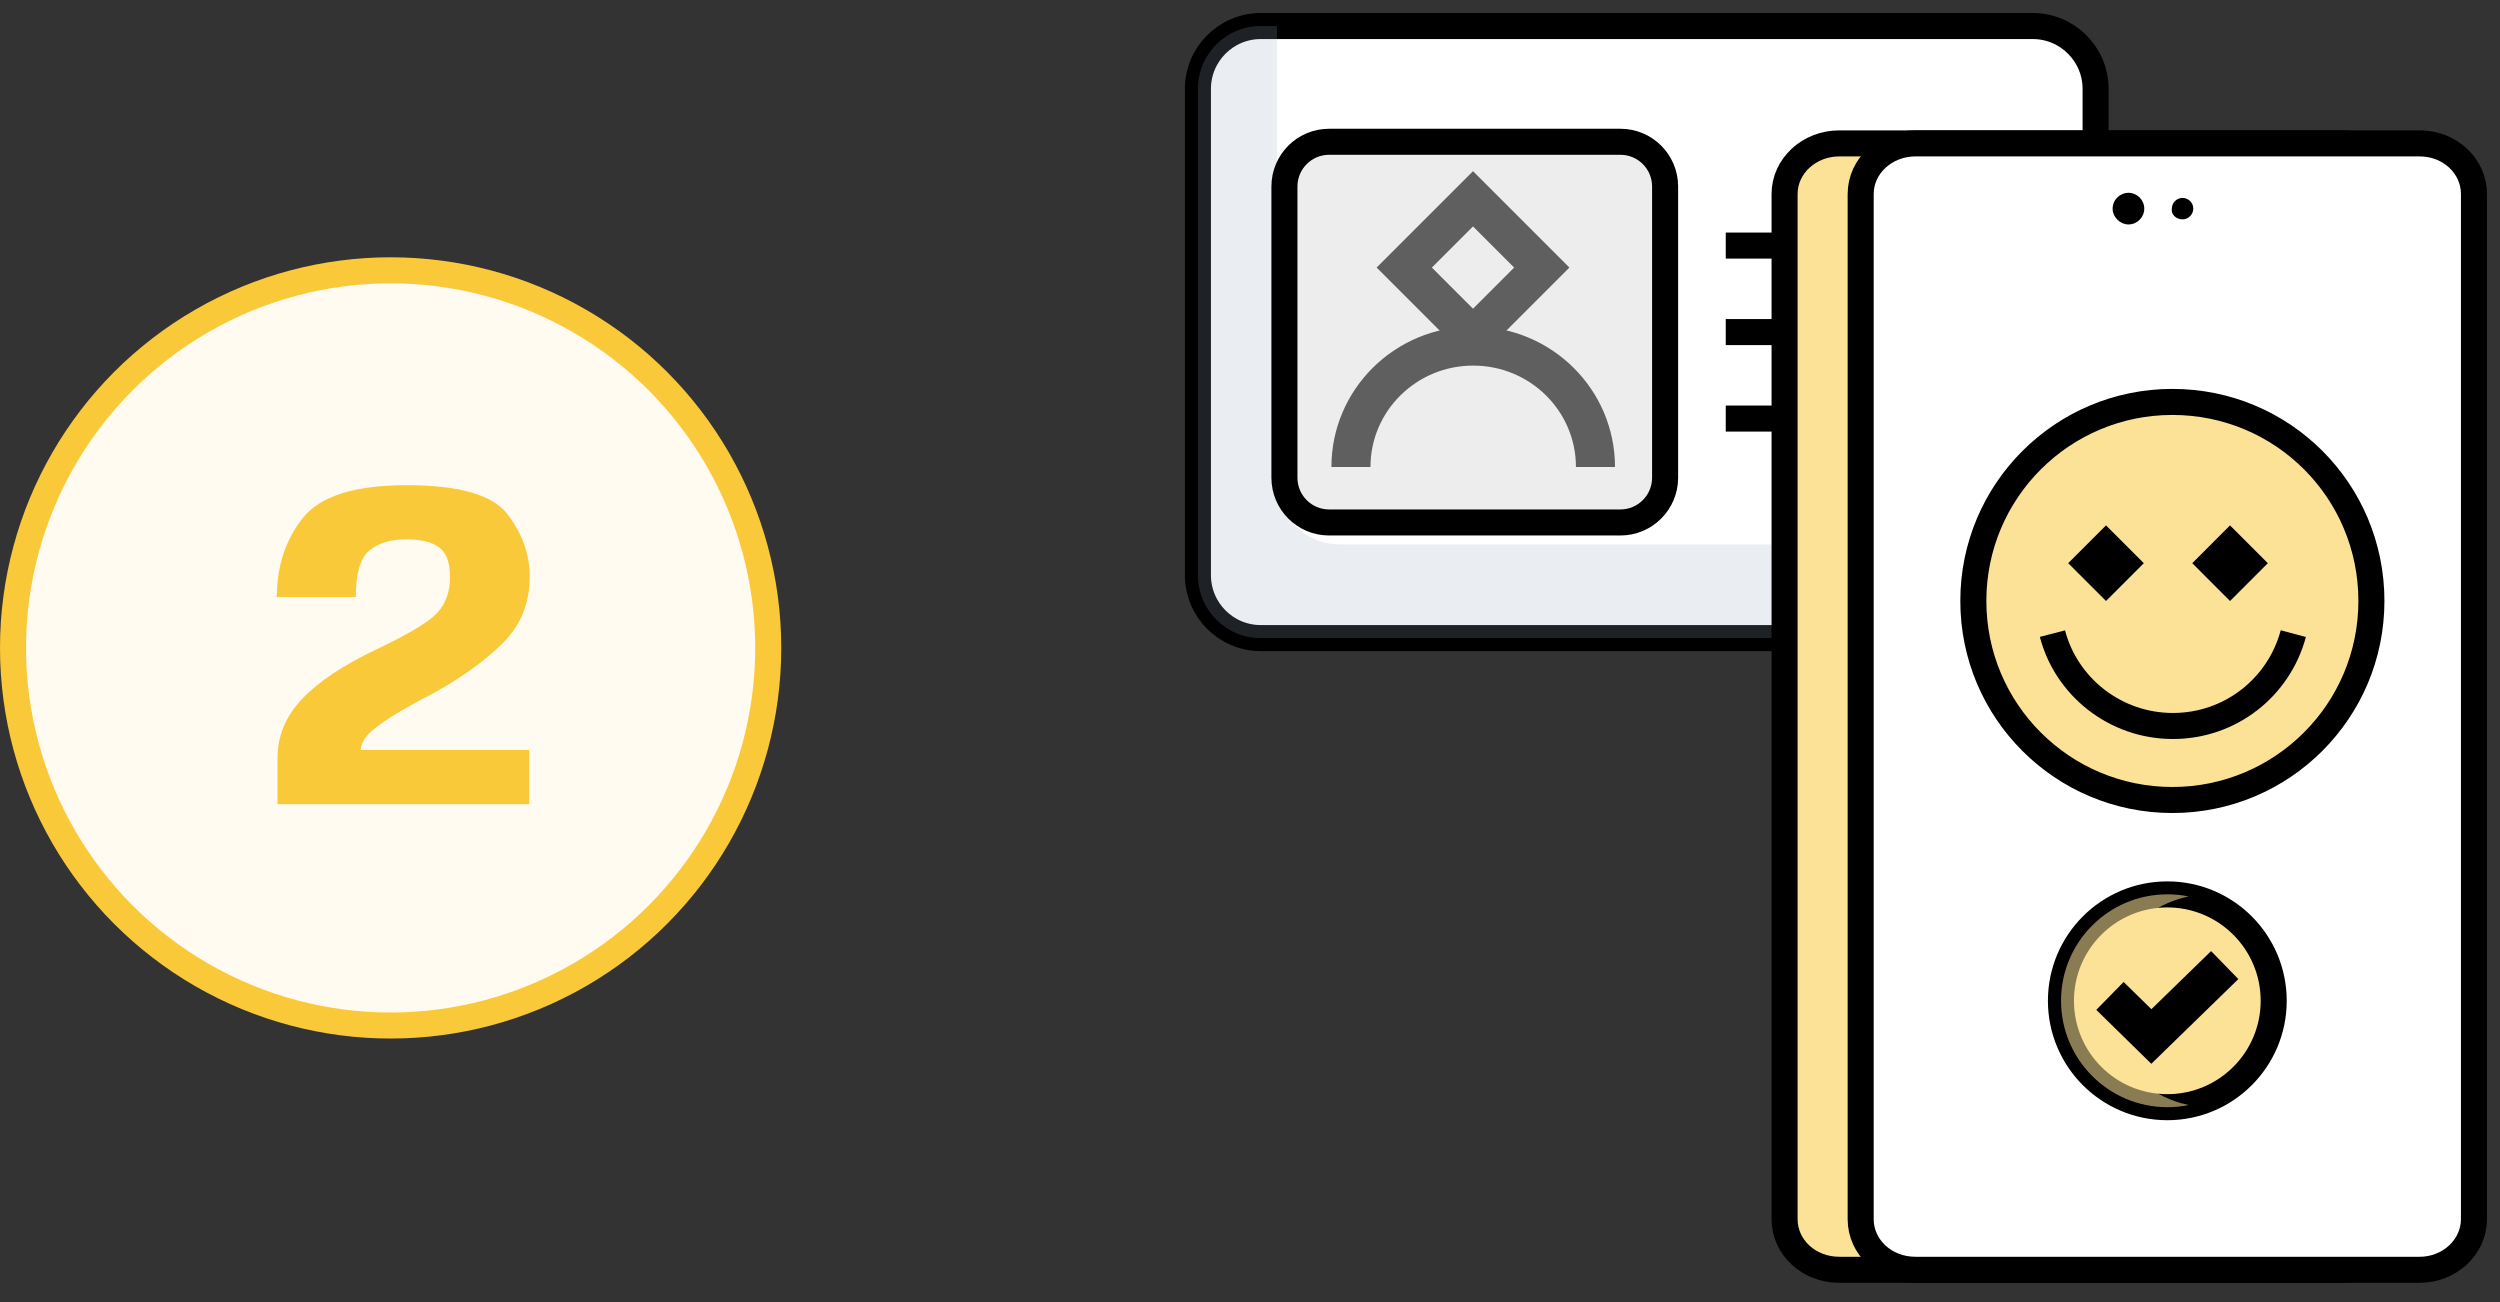
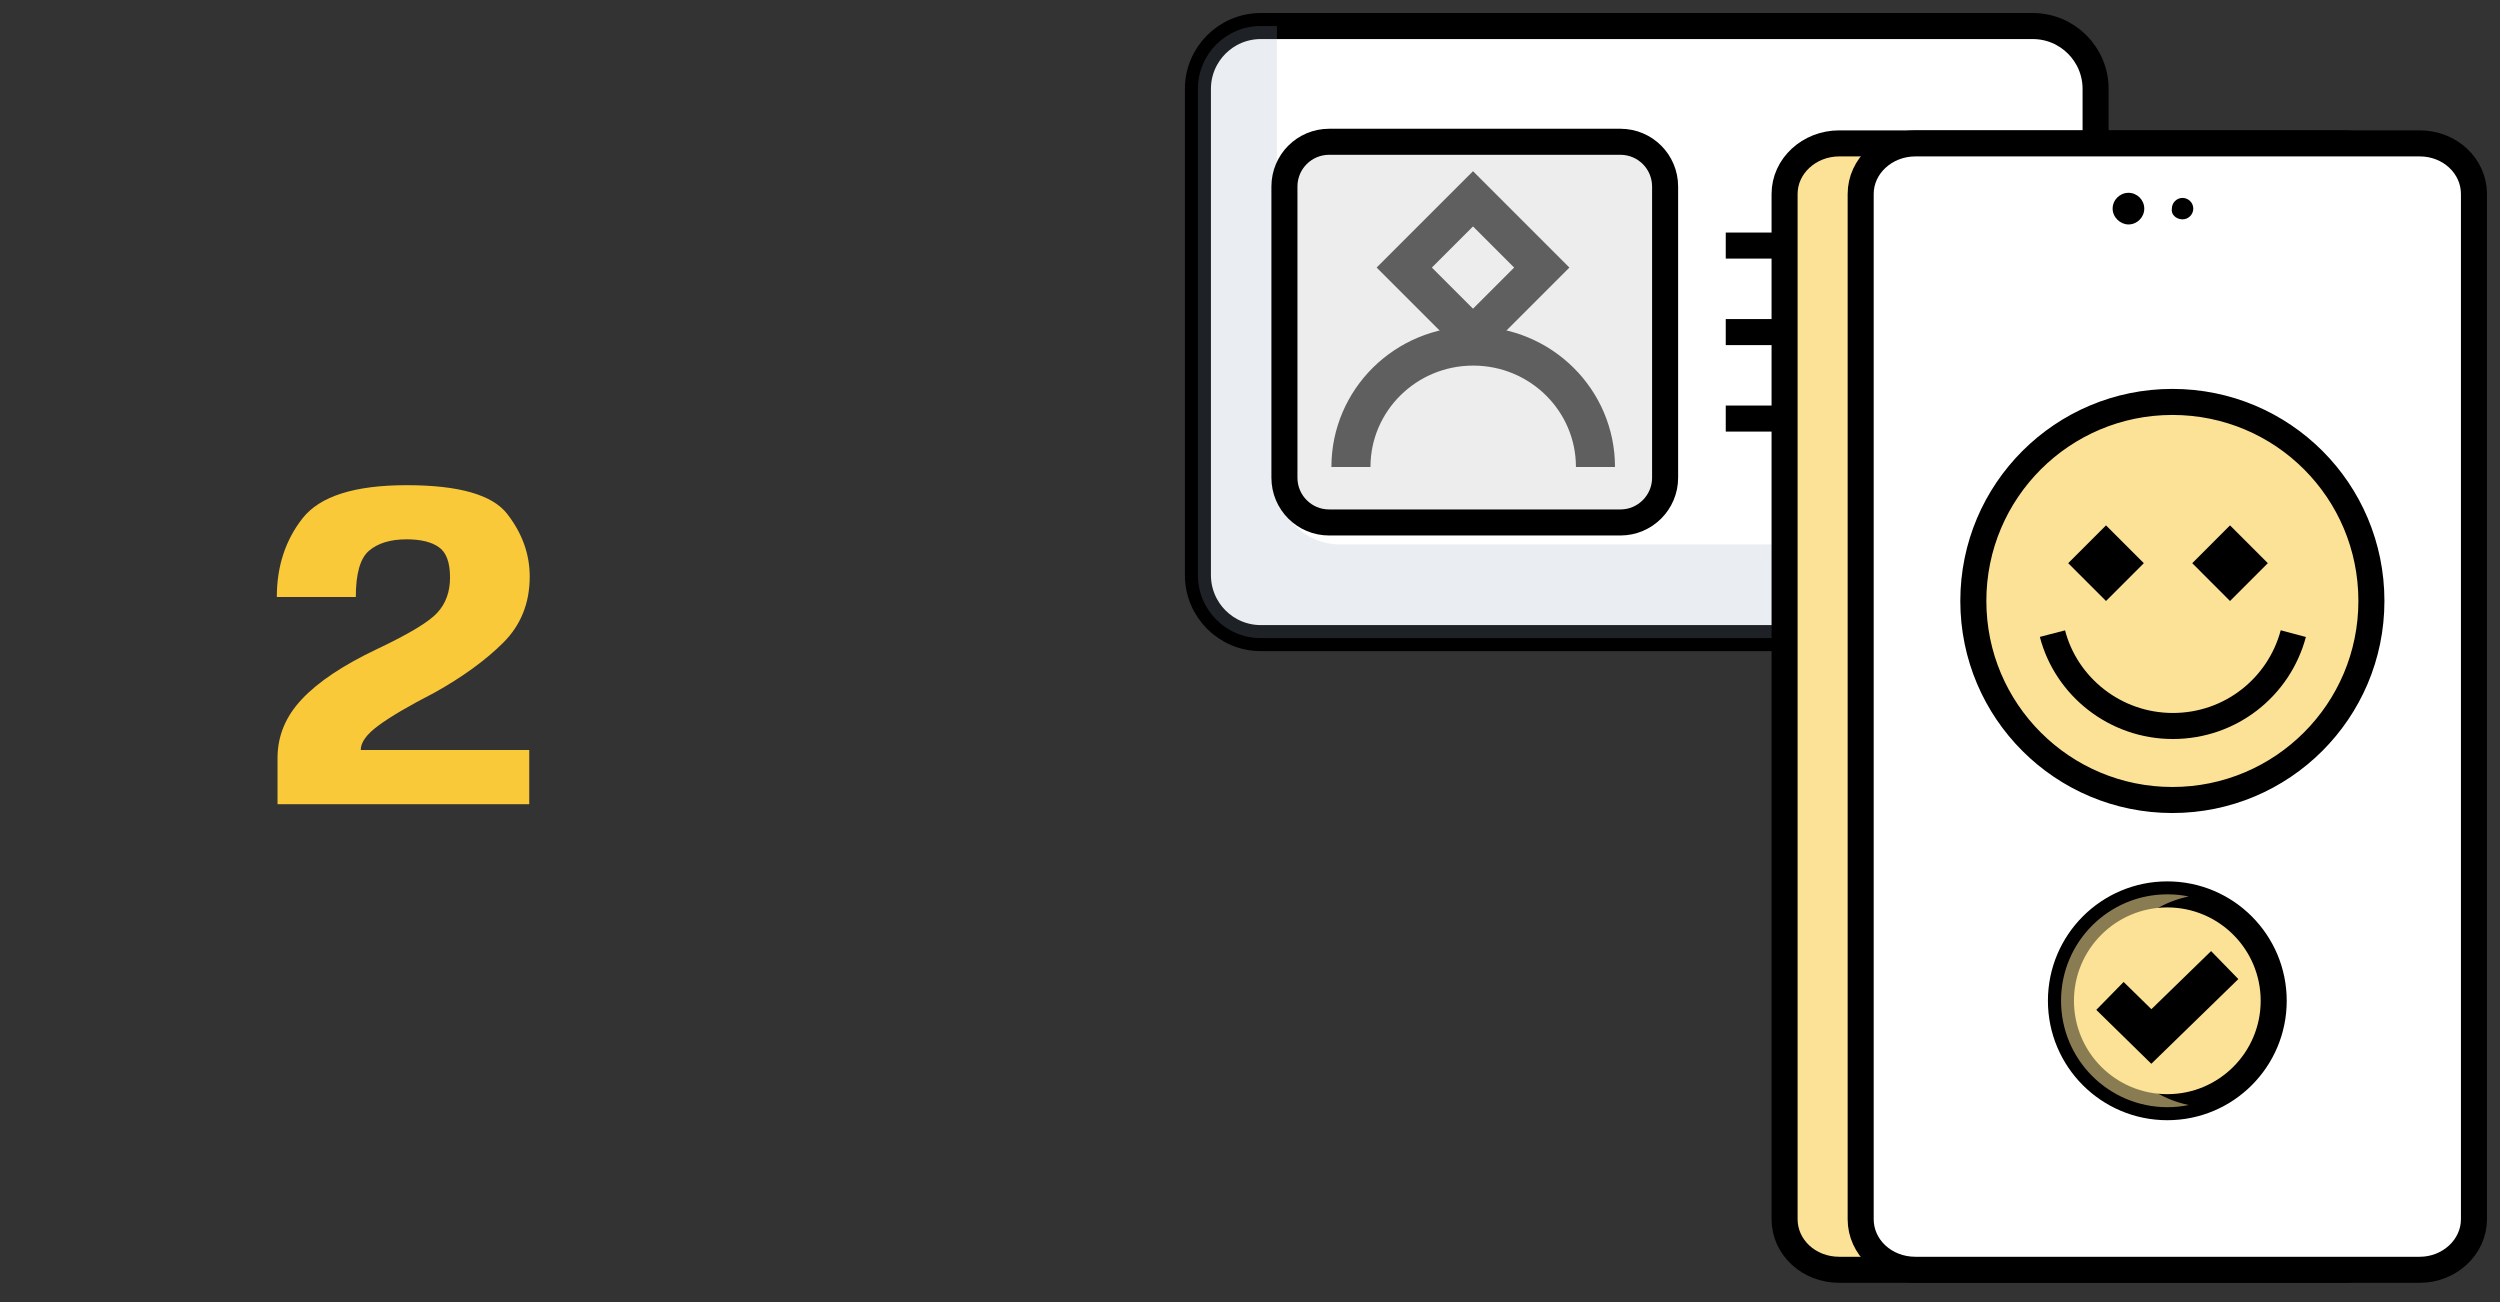
<svg xmlns="http://www.w3.org/2000/svg" width="96" height="50" viewBox="0 0 96 50" fill="none">
  <rect x="0" y="0" width="96" height="50" fill="#333333" stroke="none" />
-   <circle cx="15" cy="24.88" r="14.5" fill="#FFFBF0" stroke="#FAC93A" />
  <path d="M10.657 30.88H20.323V28.801H13.852C13.852 28.507 14.077 28.195 14.527 27.865C14.977 27.529 15.697 27.106 16.687 26.596C17.761 25.996 18.637 25.36 19.315 24.688C19.999 24.01 20.341 23.161 20.341 22.141C20.341 21.283 20.056 20.485 19.486 19.747C18.922 19.003 17.632 18.631 15.616 18.631C13.618 18.631 12.286 19.054 11.62 19.9C10.96 20.74 10.63 21.748 10.63 22.924H13.663C13.663 22.03 13.831 21.439 14.167 21.151C14.509 20.857 14.992 20.71 15.616 20.71C16.162 20.71 16.576 20.812 16.858 21.016C17.14 21.214 17.281 21.601 17.281 22.177C17.281 22.723 17.119 23.173 16.795 23.527C16.471 23.881 15.7 24.346 14.482 24.922C13.18 25.54 12.217 26.182 11.593 26.848C10.969 27.508 10.657 28.261 10.657 29.107V30.88Z" fill="#FAC93A" />
  <path d="M80.471 3.413V22.084C80.471 23.416 79.389 24.503 78.058 24.503H48.413C47.081 24.503 46 23.422 46 22.084V3.413C46 2.081 47.081 1 48.413 1H78.058C79.389 1 80.471 2.081 80.471 3.413Z" fill="white" stroke="black" stroke-miterlimit="10" />
  <g style="mix-blend-mode:multiply" opacity="0.2">
    <path d="M80.471 20.904V22.084C80.471 23.416 79.389 24.503 78.058 24.503H48.413C47.081 24.503 46 23.422 46 22.084V3.413C46 2.081 47.081 1 48.413 1H49.034V18.491C49.034 19.823 50.116 20.904 51.447 20.904H80.471Z" fill="#98AAC0" />
  </g>
  <path d="M66.269 9.43H78.167" stroke="black" stroke-miterlimit="10" />
  <path d="M66.269 12.752H78.167" stroke="black" stroke-miterlimit="10" />
  <path d="M66.269 16.073H78.167" stroke="black" stroke-miterlimit="10" />
  <path d="M62.222 20.063H51.04C50.09 20.063 49.322 19.295 49.322 18.345V7.163C49.322 6.212 50.09 5.444 51.04 5.444H62.222C63.173 5.444 63.94 6.212 63.94 7.163V18.345C63.94 19.29 63.173 20.063 62.222 20.063Z" fill="#EDEDED" stroke="black" stroke-miterlimit="10" />
  <path d="M51.876 17.933C51.876 15.368 53.975 13.289 56.571 13.289C59.167 13.289 61.266 15.368 61.266 17.933" stroke="#5F5F5F" stroke-width="1.5" stroke-miterlimit="10" />
  <path d="M56.564 7.634L53.923 10.274L56.564 12.915L59.204 10.274L56.564 7.634Z" stroke="#5F5F5F" stroke-width="1.5" stroke-miterlimit="10" />
  <path d="M92.078 7.448C92.078 6.377 91.155 5.506 89.997 5.506H70.628C69.47 5.506 68.528 6.377 68.528 7.448V21.533V46.818C68.528 47.889 69.45 48.76 70.628 48.76H89.978C91.116 48.76 92.058 47.889 92.058 46.818V32.696V7.448H92.078Z" fill="#FCE296" stroke="black" stroke-miterlimit="10" />
  <path d="M95 7.448V46.818C95 47.889 94.057 48.76 92.918 48.76H73.552C72.374 48.76 71.45 47.889 71.45 46.818V7.448C71.45 6.377 72.393 5.506 73.552 5.506H92.918C94.077 5.506 95 6.377 95 7.448Z" fill="white" stroke="black" stroke-miterlimit="10" />
  <path d="M81.733 8.619C82.066 8.619 82.34 8.344 82.34 8.011C82.34 7.678 82.066 7.404 81.733 7.404C81.4 7.404 81.125 7.678 81.125 8.011C81.125 8.344 81.419 8.619 81.733 8.619Z" fill="black" />
  <path d="M83.81 8.423C84.045 8.423 84.222 8.227 84.222 8.011C84.222 7.776 84.026 7.6 83.81 7.6C83.575 7.6 83.399 7.796 83.399 8.011C83.359 8.227 83.555 8.423 83.81 8.423Z" fill="black" />
  <path d="M83.419 30.72C87.632 30.72 91.062 27.309 91.062 23.077C91.062 18.844 87.652 15.434 83.419 15.434C79.205 15.434 75.776 18.844 75.776 23.077C75.776 27.309 79.205 30.72 83.419 30.72Z" fill="#FCE296" stroke="black" stroke-miterlimit="10" />
  <path d="M88.063 24.331C87.515 26.388 85.653 27.878 83.438 27.878C81.224 27.878 79.343 26.369 78.814 24.331" stroke="black" stroke-miterlimit="10" />
  <path d="M80.871 20.881L80.126 21.626L80.871 22.371L81.616 21.626L80.871 20.881Z" fill="black" stroke="black" stroke-miterlimit="10" />
  <path d="M85.633 20.881L84.889 21.626L85.633 22.371L86.378 21.626L85.633 20.881Z" fill="black" stroke="black" stroke-miterlimit="10" />
  <path d="M83.225 42.516C85.481 42.516 87.31 40.687 87.31 38.431C87.31 36.174 85.481 34.345 83.225 34.345C80.969 34.345 79.14 36.174 79.14 38.431C79.14 40.687 80.969 42.516 83.225 42.516Z" fill="#FCE296" stroke="black" stroke-miterlimit="10" />
  <g style="mix-blend-mode:multiply" opacity="0.55">
    <path d="M84.046 42.432C83.783 42.488 83.508 42.516 83.229 42.516C80.973 42.516 79.144 40.686 79.144 38.427C79.144 36.171 80.973 34.342 83.229 34.342C83.508 34.342 83.783 34.369 84.046 34.425C82.189 34.804 80.786 36.454 80.786 38.427C80.782 40.403 82.185 42.053 84.046 42.432Z" fill="#FCE296" />
  </g>
  <path d="M81.022 38.243L82.612 39.801L85.429 37.059" stroke="black" stroke-width="1.5" stroke-miterlimit="10" />
</svg>